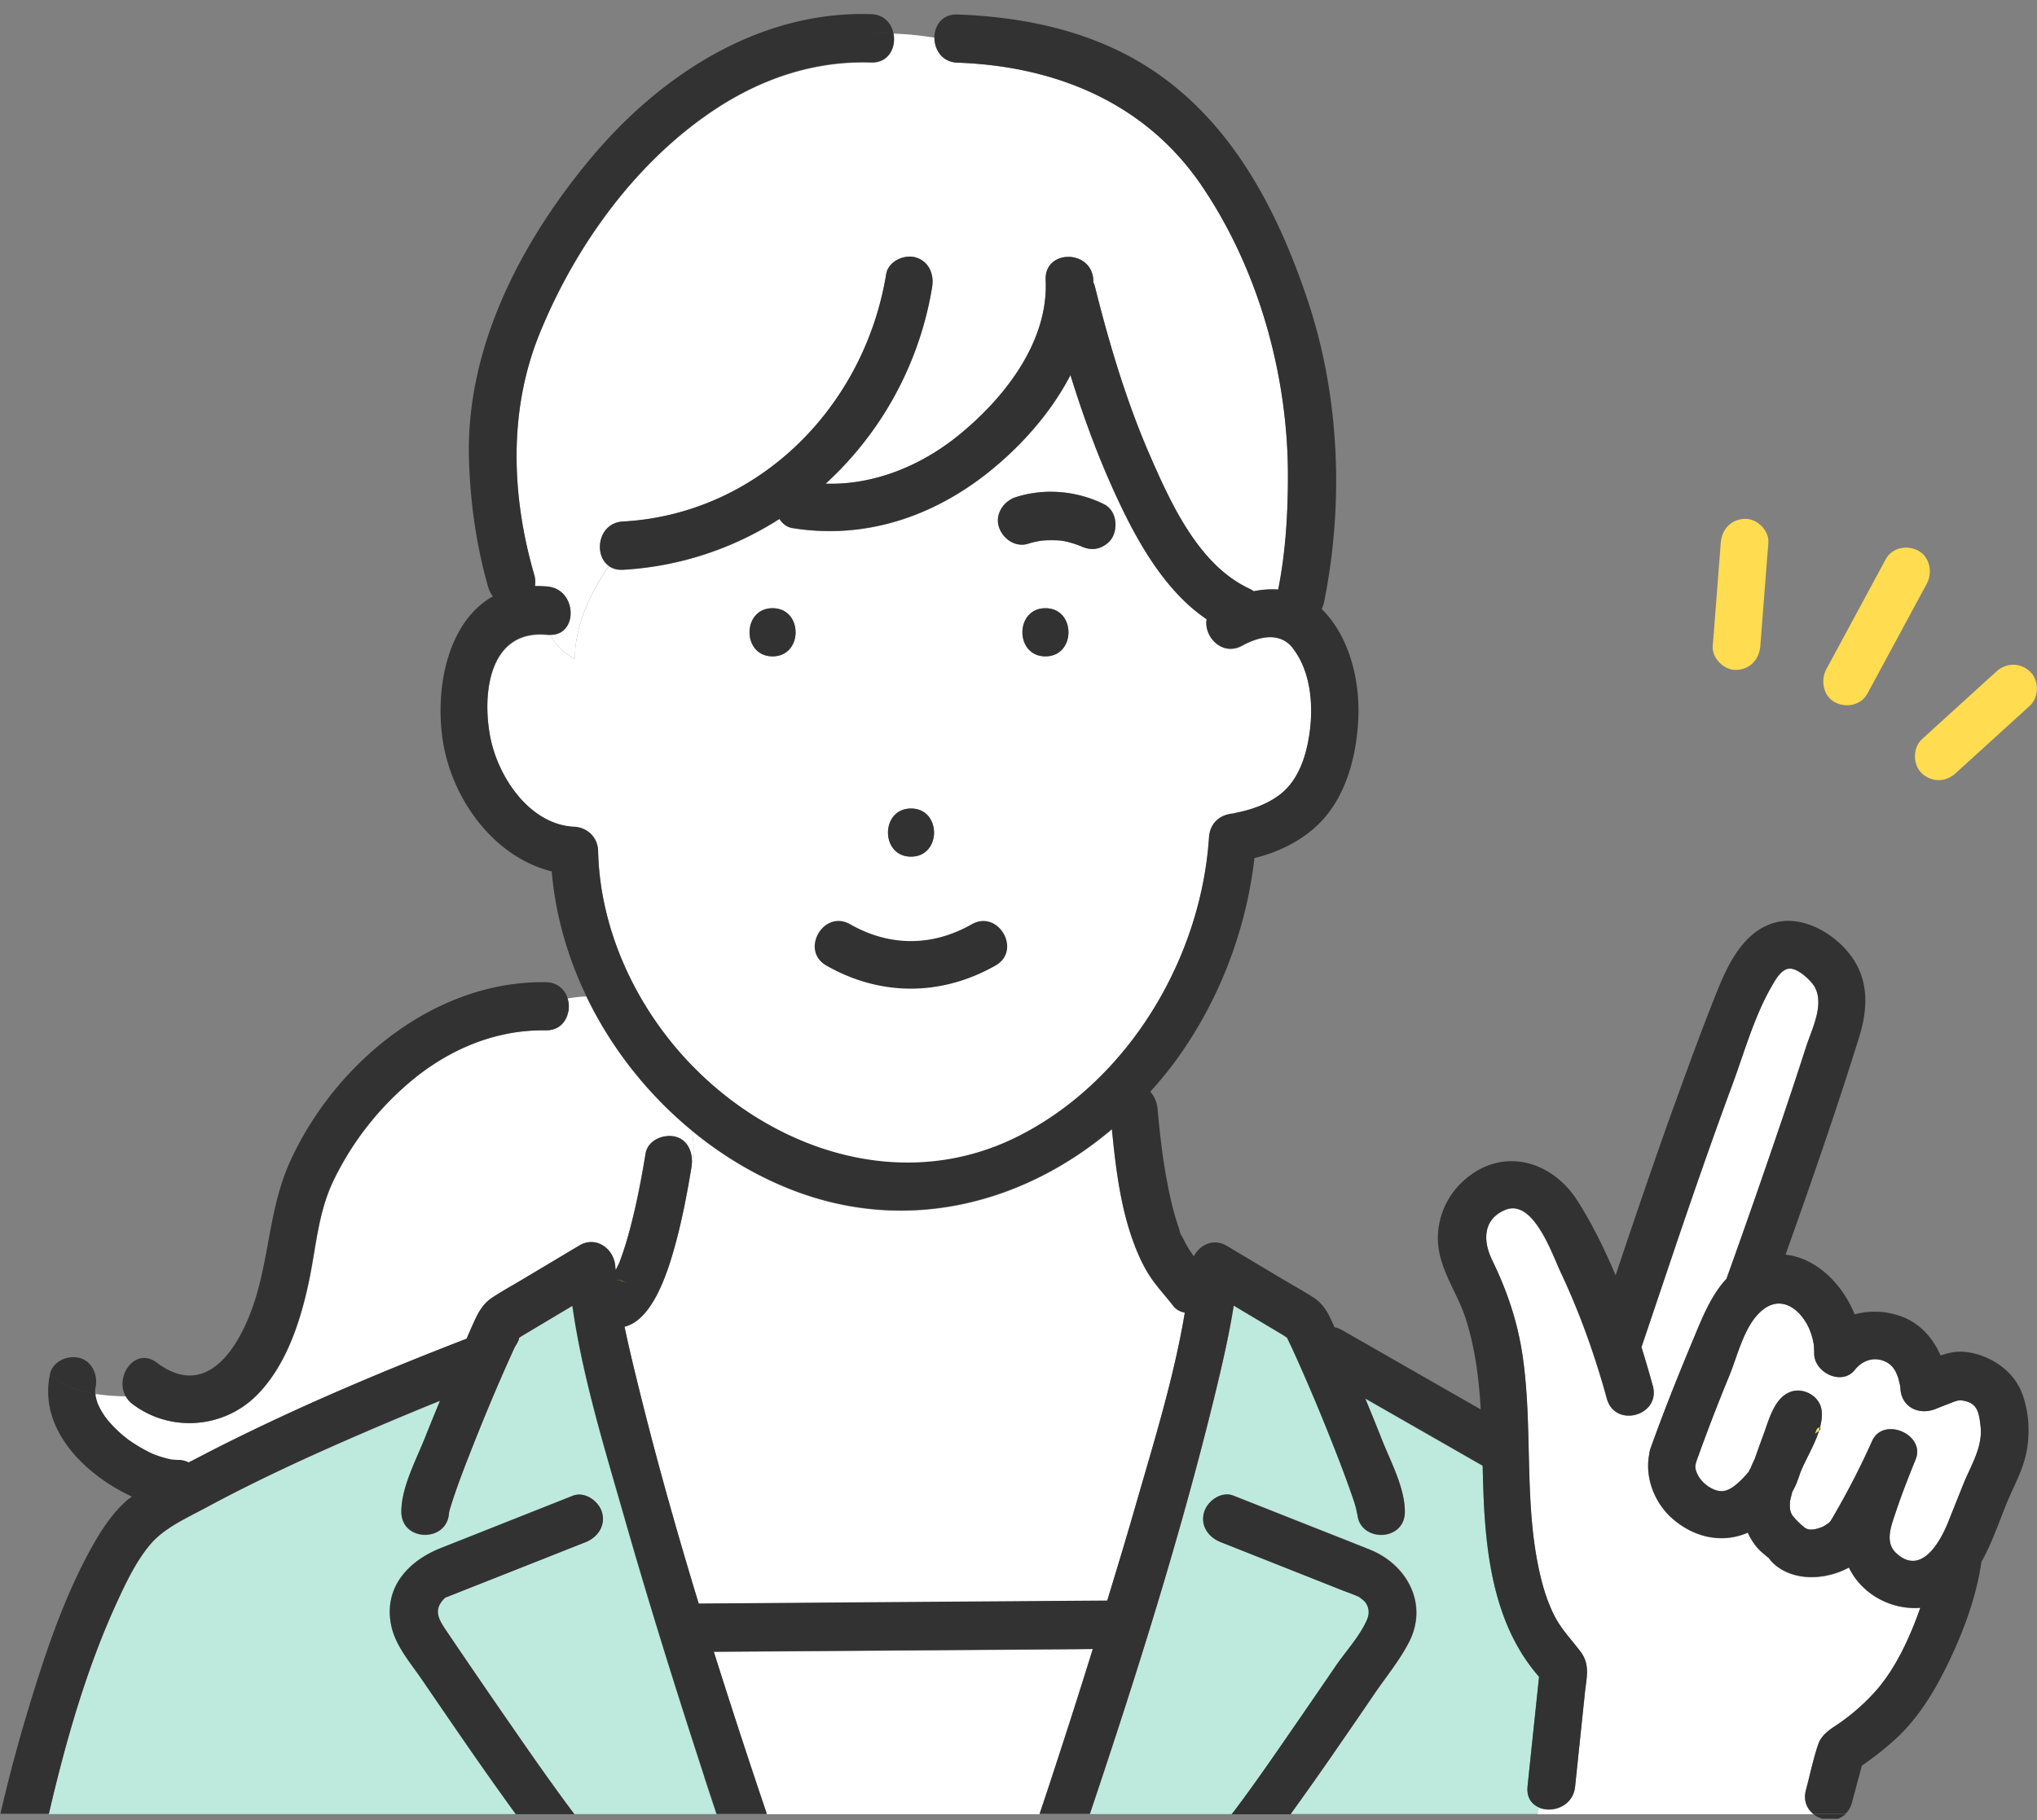
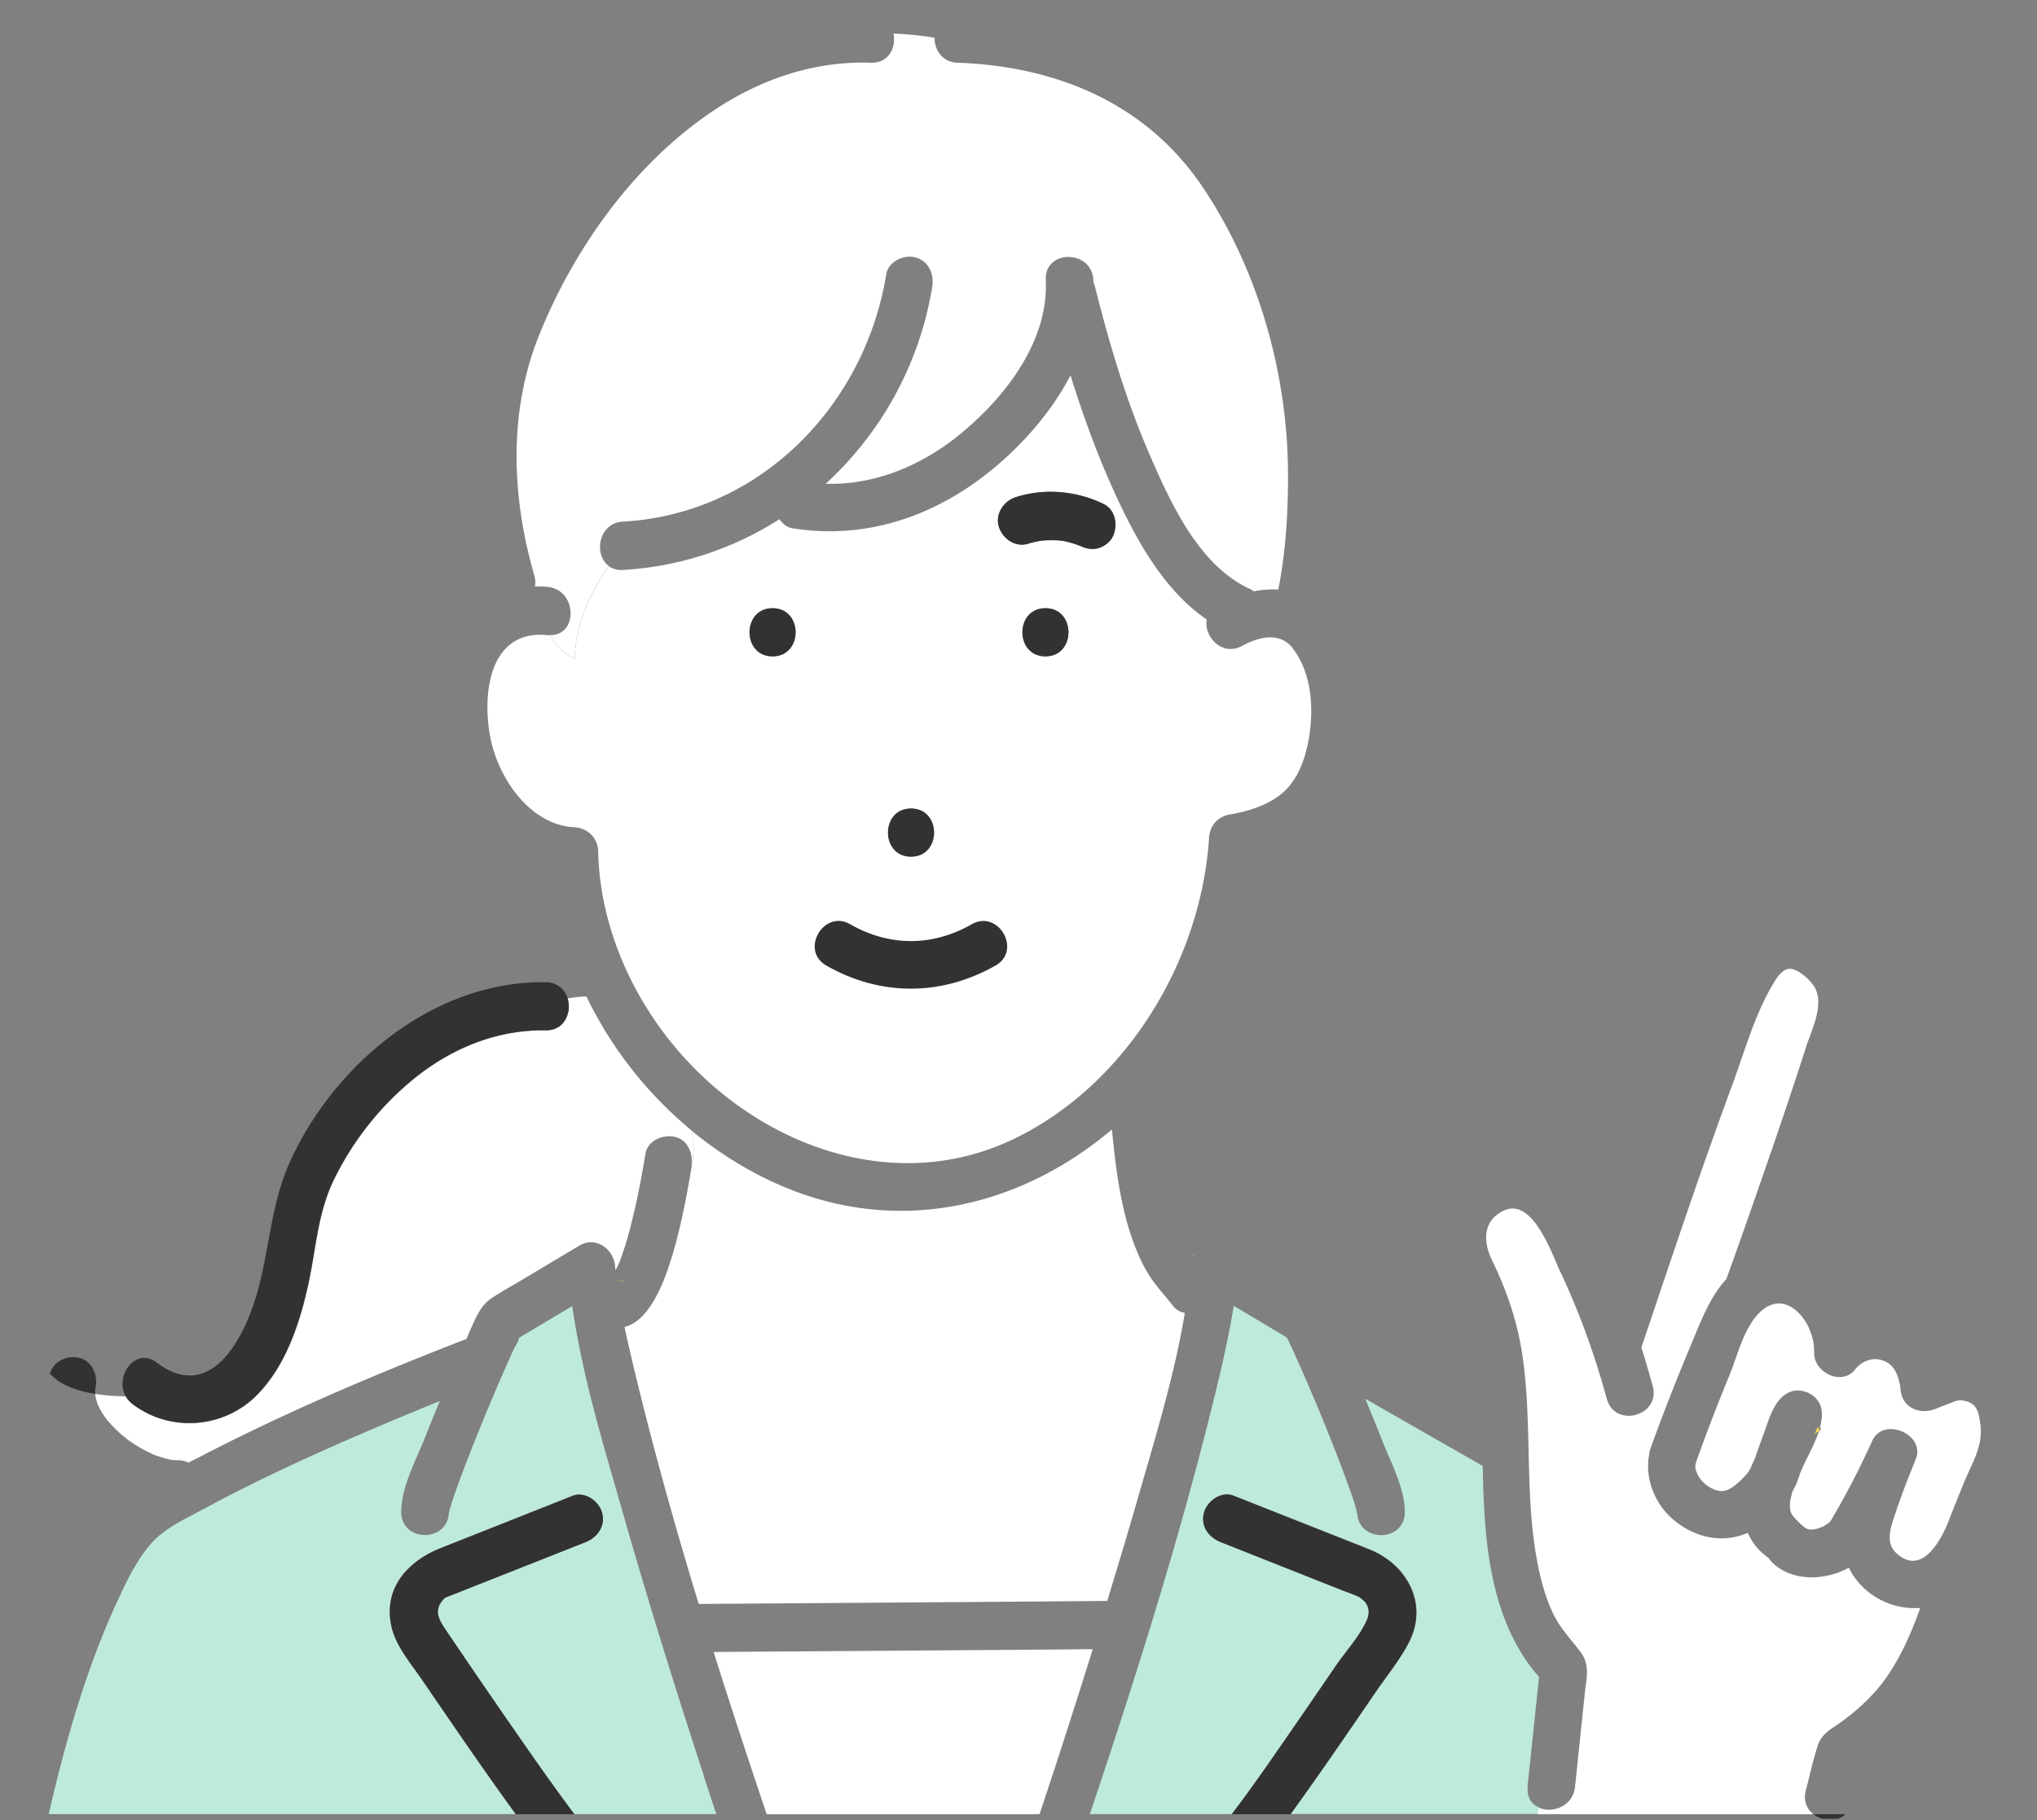
<svg xmlns="http://www.w3.org/2000/svg" width="141" height="126" fill="none">
  <rect width="100%" height="100%" fill="#808080" stroke="none" />
  <g clip-path="url(#a)">
    <path d="M134.868 105.325c.352-.881.696-1.755 1.055-2.636.528-1.295 1.348-2.547 1.165-4.012-.125-.985-.242-1.607-1.355-1.74-.022 0-.022 0-.03-.008-.022 0-.036 0-.066.008-.285.037-.6.192-.871.288-.206.074-.418.163-.623.245-.139.052-.813.34-.117.044-1.15.489-2.425-.066-2.484-1.436a1.86 1.86 0 0 0-.022-.185c-.029-.119-.102-.43-.132-.519-.161-.48-.395-.88-.857-1.103-.886-.429-1.692-.014-2.139.556-.908 1.147-2.864.17-2.813-1.177 0-.104-.022-.445-.022-.504a4.404 4.404 0 0 0-.44-1.407c-.674-1.258-1.912-2.043-3.128-1.043-1.245 1.029-1.692 3.102-2.293 4.553a128.663 128.663 0 0 0-2.271 5.908c-.102.333-.131.518.125.999.271.511.938 1.014 1.516 1.066.528.045.967-.318 1.348-.666.22-.207.425-.43.616-.659.036-.044.073-.17.139-.237.022-.059.044-.126.073-.185.066-.163.147-.318.22-.481.19-.548.381-1.088.586-1.629.388-1.044.762-2.68 1.985-3.043.828-.244 1.832.296 2.03 1.162.095.415.036.874-.088 1.34.058.03.058.112-.059.23-.3.94-.864 1.888-1.179 2.621a6.52 6.52 0 0 0-.11.259c-.074.215-.147.429-.227.644-.088.244-.213.474-.337.703-.052.237-.132.496-.147.615-.037.333-.044.688.139.977.147.237.747.815.945.926.345.2.857.029 1.194-.119.096-.044.337-.222.411-.259.066-.089.146-.185.095-.096a56.797 56.797 0 0 0 2.894-5.575c.776-1.718 3.721-.444 3.01 1.281-.49 1.207-.974 2.428-1.384 3.672-.293.881-.777 2.051.029 2.806 1.751 1.636 3.077-.815 3.626-2.184h-.007Z" fill="#fff" />
    <path d="M125.705 99.047c-.008.037-.059.14-.096.214.132-.074.235-.14.293-.2.022-.081.044-.155.059-.229-.073-.03-.205.022-.264.215h.008ZM42.702 88.616v.015c.235.022.469.082.689.178-.147-.067-.257-.111-.337-.148 0 0-.227-.023-.352-.045ZM11.935 101.075c.236.022.125.015 0 0ZM43.018 88.646l.03.007c-.442-.192-.148-.037-.03-.007ZM82.527 86.81c-.015-.007-.015-.015-.03-.023.007 0 .022.023.03.031v-.008ZM82.643 86.958s0-.015.015-.022c-.044-.045-.082-.089-.126-.119.015.023.037.045.052.074.022.037.044.052.066.075l-.007-.008ZM63.714 68.404s-.11.015-.185.03c.082 0 .17-.007.185-.03Z" fill="#FFDC50" />
    <path d="M105.734 123.7c.263-2.532.534-5.071.798-7.603-2.916-3.324-3.619-7.818-3.824-12.149-.037-.815-.059-1.644-.08-2.466-.374-.214-.755-.429-1.129-.644-2.33-1.332-4.666-2.665-6.996-4.005.381.933.77 1.866 1.136 2.806.586 1.503 1.597 3.361 1.604 5.027.007 2.147-3.29 2.139-3.297 0 0 .392-.014-.015-.11-.333-.095-.341-.212-.674-.33-1.007a93.651 93.651 0 0 0-1.171-3.124 136.734 136.734 0 0 0-2.901-6.856c-.008-.022-.235-.489-.337-.71-.088-.06-.169-.127-.227-.164-.711-.422-1.422-.851-2.132-1.273l-1.34-.8c-.323 2.036-.792 4.065-1.275 6.056-2.396 9.84-5.466 19.538-8.682 29.133h9.832c1.487-1.932 3.216-4.472 4.732-6.663a606.51 606.51 0 0 0 2.476-3.613c.682-.999 1.678-2.08 2.161-3.198.154-.363.162-.741-.044-1.089-.117-.192-.256-.288-.424-.422-.03-.022-.044-.037-.066-.051-.403-.185-.836-.326-1.246-.496l-8.351-3.31c-.828-.326-1.421-1.11-1.15-2.051.227-.799 1.194-1.495 2.029-1.162 1.546.615 3.091 1.229 4.644 1.836 1.605.637 3.216 1.266 4.82 1.91 2.535 1.022 4.045 3.739 2.697 6.382-.638 1.251-1.597 2.414-2.389 3.576a841.716 841.716 0 0 1-2.842 4.138 229.018 229.018 0 0 1-2.974 4.206h17.113l.088-.445c-.513-.214-.879-.695-.799-1.451l-.014.015Z" fill="#BEEADD" />
    <path d="M127.975 108.531c-.938.525-2.117.755-3.106.636-.799-.089-1.561-.392-2.154-.955a2.602 2.602 0 0 1-.315-.377c.022.037-.073-.037-.315-.245a3.61 3.61 0 0 1-.747-.821 5.166 5.166 0 0 1-.359-.652c-1.751.763-3.692.355-5.216-.97-1.224-1.066-1.92-2.813-1.612-4.435.015-.14.037-.281.095-.429.909-2.547 1.912-5.05 2.953-7.544.644-1.547 1.245-3.058 2.3-4.19a580.587 580.587 0 0 0 2.161-6.116c1.15-3.302 2.286-6.604 3.348-9.935.388-1.207 1.267-2.88.623-4.116-.257-.482-1.202-1.37-1.795-1.31-.586.058-.996.858-1.26 1.317-1.172 2.058-1.854 4.509-2.674 6.737-.755 2.036-1.48 4.08-2.198 6.123-1.392 3.998-2.732 8.018-4.088 12.03.279.896.542 1.792.784 2.673.572 2.073-2.615 2.947-3.179.889-.821-2.999-1.868-5.93-3.194-8.744-.616-1.296-1.912-5.145-3.861-4.316-1.531.651-1.531 2.154-.886 3.472 1.047 2.154 1.772 4.301 2.117 6.685.681 4.753.11 9.654 1.047 14.363.235 1.192.564 2.391 1.099 3.48.498 1.007 1.194 1.695 1.854 2.576.681.903.417 1.784.307 2.828l-.681 6.515c-.146 1.362-1.568 1.851-2.498 1.451l-.088.445h19.084c-.447-.356-.718-.933-.52-1.659.278-1.044.498-2.125.842-3.146.271-.815 1.04-1.163 1.685-1.636a15.166 15.166 0 0 0 2.22-1.985c1.436-1.584 2.439-3.783 3.172-5.856-1.978.163-4.044-.903-4.945-2.791v.008ZM89.484 44.876c-.908-1.17-2.402-.77-3.501-.163-1.392.763-2.667-.644-2.454-1.828-3.136-2.118-5.15-6.012-6.63-9.344-1.092-2.458-2-4.99-2.799-7.559-1.37 2.643-3.48 4.976-5.692 6.738-3.904 3.102-8.608 4.649-13.56 3.85-.38-.06-.681-.312-.894-.63a22.429 22.429 0 0 1-10.835 3.517c-.402.022-.725-.082-.974-.26-1.333 1.91-2.352 4.161-2.352 6.42-.813-.415-1.325-.978-1.706-1.644h-.154c-4.03-.43-4.579 3.976-4 7.04.527 2.806 2.732 6.108 5.824 6.256.908.045 1.626.733 1.648 1.666.11 4.998 2.198 9.854 5.392 13.637 5.743 6.804 15.26 10.306 23.574 6.182 7.634-3.776 12.762-12.252 13.319-20.737.066-.977.71-1.57 1.648-1.666.022 0-.308.074.11-.022.278-.066.564-.118.842-.2.828-.23 1.656-.577 2.345-1.118 1.296-1.021 1.816-2.746 2.029-4.33.264-1.933.051-4.213-1.18-5.79v-.015ZM63.06 55.974c2.125 0 2.125 3.331 0 3.331-2.124 0-2.124-3.331 0-3.331Zm-9.59-10.535c-2.124 0-2.124-3.332 0-3.332 2.125 0 2.125 3.332 0 3.332Zm18.894 0c-2.124 0-2.124-3.332 0-3.332 2.125 0 2.125 3.332 0 3.332Zm4.645-8.255c-.19.363-.601.659-.982.762-.447.126-.872.03-1.267-.17 0 0-.015 0-.015-.007a6.902 6.902 0 0 0-1.23-.348 6.64 6.64 0 0 0-1.437 0c-.3.052-.6.11-.893.207-.88.281-1.759-.333-2.03-1.162-.278-.881.33-1.785 1.15-2.051 2-.644 4.242-.444 6.118.481.827.407.981 1.533.593 2.28l-.007.008Z" fill="#fff" />
    <path d="M39.794 45.601c0-2.258 1.018-4.508 2.352-6.419-1.07-.77-.733-2.976.974-3.072 9.384-.518 16.725-7.929 18.227-17.124.146-.896 1.237-1.384 2.029-1.162.923.259 1.296 1.162 1.15 2.05a23.657 23.657 0 0 1-7.37 13.615c3.311.111 6.564-1.229 9.143-3.302 3.18-2.561 6.293-6.478 6.087-10.794-.102-2.147 3.195-2.132 3.297 0v.148c.051.104.095.222.125.355.996 3.976 2.183 7.952 3.824 11.705 1.45 3.332 3.377 7.53 6.842 9.151.117.052.22.118.315.185a6.543 6.543 0 0 1 1.692-.118c.52-2.599.682-5.309.674-7.952-.007-6.944-2.044-14.2-5.948-19.974-3.92-5.79-10.154-8.314-16.93-8.551-1.063-.037-1.59-.896-1.59-1.733a21.86 21.86 0 0 0-2.842-.28c.197.947-.315 2.05-1.546 2.013-3.86-.126-7.48 1.073-10.71 3.183-5.532 3.62-9.78 9.514-12.257 15.637-2.146 5.3-1.934 11.2-.351 16.657.08.282.088.54.044.778.293 0 .586 0 .9.037 2.037.214 2.096 3.376.155 3.331.38.66.893 1.23 1.707 1.644l.007-.008ZM39.347 70.033c-.125.704-.645 1.31-1.56 1.296-3.473-.052-6.733 1.332-9.377 3.56a20.791 20.791 0 0 0-5.29 6.79c-1.113 2.295-1.223 4.701-1.75 7.151-.587 2.725-1.561 5.701-3.554 7.73-2.293 2.332-6 2.628-8.615.651a1.645 1.645 0 0 1-.476-.54c-.71-.015-1.436-.06-2.124-.17v.133c.036.192.088.377.153.562 0 .023.008.023.015.038.044.088.088.184.132.273.095.185.205.363.322.533.066.104.147.193.213.297-.037-.067-.066-.104-.088-.141.036.052.08.126.117.163.308.363.645.696 1.004 1.007.095.081.212.155.293.244l-.118-.118c.044.044.118.11.162.148.183.133.366.259.556.377.396.252.806.467 1.224.666a6.203 6.203 0 0 0 .352.126c.183.067.373.119.564.171.102.029.205.051.315.074a4.766 4.766 0 0 0 .52.037c.256 0 .49.059.703.17.169-.089.344-.178.513-.259 6.044-3.161 12.373-5.841 18.732-8.307.132-.296.256-.6.388-.888.374-.815.667-1.496 1.429-1.984.703-.452 1.443-.867 2.16-1.296 1.276-.763 2.557-1.525 3.832-2.288 1.143-.68 2.388.215 2.484 1.437 0 .088.022.185.029.273.08-.162.161-.318.234-.48 0-.008.008-.023.015-.03.044-.104.08-.208.117-.319.074-.207.147-.407.213-.614.19-.57.351-1.155.498-1.74.41-1.614.725-3.258.996-4.901.154-.918 1.23-1.347 2.03-1.162.893.207 1.26 1.117 1.157 1.947.183-.793.183-1.6 0-2.392a27.575 27.575 0 0 1-7.275-9.269c-.44 0-.879.067-1.31.133.087.29.109.608.058.904l.007.007Z" fill="#fff" />
    <path d="M47.882 80.657s0 .066-.007.103c-.322 1.94-.689 3.88-1.23 5.775-.462 1.621-1.488 4.864-3.415 5.33.279 1.333.609 2.68.924 3.984 1.252 5.101 2.673 10.157 4.212 15.192l3.165-.023c8.373-.059 16.74-.118 25.113-.185.637-2.11 1.281-4.212 1.89-6.33 1.252-4.368 2.732-9.084 3.48-13.615-.308-.059-.594-.2-.792-.451-.44-.57-.93-1.103-1.355-1.68-.506-.682-.872-1.407-1.194-2.192-1.07-2.614-1.429-5.546-1.707-8.374-6.015 5.101-14.007 7.234-21.853 4.31-2.623-.978-5.062-2.437-7.245-4.228.183.792.19 1.599 0 2.391l.014-.007ZM75.631 114.173c-.513 0-1.033.007-1.546.015l-24.687.177c1.179 3.761 2.417 7.5 3.67 11.231h18.886c.366-1.081.718-2.169 1.077-3.25a655.057 655.057 0 0 0 2.607-8.166l-.007-.007Z" fill="#fff" />
    <path d="M48.754 123.042c-1.942-5.952-3.817-11.934-5.539-17.961-1.362-4.768-2.894-9.698-3.604-14.666-.476.289-.952.57-1.436.859l-2.088 1.244c-.03.022-.102.066-.176.126v.014c.015.178-.234.511-.322.689a143.571 143.571 0 0 0-2.967 7.018 79.3 79.3 0 0 0-1.113 2.962c-.125.355-.242.718-.352 1.081-.117.385-.088.481-.088.251-.007 2.147-3.304 2.147-3.297 0 0-1.717 1.055-3.635 1.663-5.182.33-.83.667-1.659 1.011-2.488-1.399.57-2.79 1.148-4.175 1.733-4.059 1.732-8.095 3.546-11.978 5.641-1.458.785-2.945 1.436-3.912 2.584-.938 1.11-1.604 2.488-2.212 3.805-2.176 4.672-3.634 9.795-4.799 14.837h32.322a273.576 273.576 0 0 1-3.788-5.368c-.908-1.317-1.81-2.635-2.71-3.953-.792-1.155-1.84-2.347-2.125-3.754-.535-2.628 1.194-4.457 3.429-5.345l9.135-3.62c.835-.333 1.81.37 2.03 1.162.256.933-.33 1.725-1.151 2.051-1.319.518-2.63 1.044-3.949 1.562-1.64.652-3.282 1.296-4.923 1.947-.205.082-.417.156-.63.252-.05.022-.102.037-.153.059.131-.059.014-.052-.132.096-.792.815-.337 1.481.22 2.303a733.055 733.055 0 0 0 4.783 6.981c.777 1.126 1.56 2.243 2.352 3.354.52.726 1.245 1.732 1.663 2.273h9.838c-.285-.852-.564-1.703-.842-2.554l.015.007Z" fill="#BEEADD" />
-     <path d="M89.06 92.57s-.022-.045-.022-.052c-.015.015 0 .03.023.052ZM120.202 46.38c.952-.045 1.575-.734 1.648-1.666l.483-6.234c.022-.296.044-.6.074-.896.066-.874-.806-1.703-1.649-1.666-.952.045-1.575.733-1.648 1.666l-.483 6.234c-.022.296-.044.6-.074.896-.066.873.806 1.702 1.649 1.665ZM138.186 46.49c-1.509 1.37-3.011 2.74-4.52 4.11-.212.192-.425.392-.637.584-.645.585-.63 1.77 0 2.355.688.636 1.648.621 2.329 0 1.51-1.37 3.011-2.74 4.52-4.11.213-.192.425-.392.638-.584.644-.585.63-1.77 0-2.355-.689-.636-1.649-.621-2.33 0ZM127.008 48.614c.769.415 1.817.222 2.256-.6 1.194-2.213 2.396-4.427 3.59-6.648.176-.318.344-.636.52-.962.41-.763.213-1.851-.593-2.28-.769-.415-1.817-.223-2.257.6-1.194 2.213-2.395 4.427-3.589 6.648-.176.318-.345.636-.52.962-.411.763-.213 1.85.593 2.28Z" fill="#FFDC50" />
-     <path d="M139.747 95.997c-.71-1.407-2.454-2.384-4.007-2.421-.469-.007-.945.104-1.414.26-.491-1.134-1.326-2.103-2.483-2.607a5.305 5.305 0 0 0-3.465-.237c-.843-2.102-2.66-3.909-4.784-4.131 1.78-4.997 3.524-10.01 5.099-15.073.6-1.933.688-3.924-.572-5.62-1.15-1.554-3.362-2.85-5.318-2.28-2.147.622-3.224 2.924-3.986 4.834-1.025 2.562-1.97 5.153-2.908 7.745-1.414 3.923-2.754 7.87-4.08 11.823-.748-1.792-1.605-3.524-2.608-5.116-1.839-2.91-5.334-3.813-7.956-1.392a5.364 5.364 0 0 0-1.737 4.05c.052 2.021 1.363 3.65 1.949 5.523.638 2.021.894 4.109 1.019 6.219-2.733-1.562-5.458-3.124-8.19-4.687-.484-.273-.968-.555-1.451-.829a1.416 1.416 0 0 0-.477-.17c-.014-.03-.021-.052-.036-.082-.374-.821-.667-1.495-1.429-1.984-.666-.429-1.37-.814-2.05-1.221-1.32-.785-2.63-1.57-3.95-2.355-.879-.525-1.816-.11-2.248.674a.913.913 0 0 0-.14-.11.95.95 0 0 1 .125.118c0 .007 0 .014-.015.022-.022-.015-.036-.037-.066-.074l-.051-.074-.03-.03c.015.008.015.015.03.022-.03-.037-.059-.081-.088-.118a4.216 4.216 0 0 1-.242-.385 9.686 9.686 0 0 1-.373-.718c-.022-.052-.044-.096-.066-.148-.066-.156-.044-.104.066.163-.096-.045-.19-.504-.227-.607a14.793 14.793 0 0 1-.257-.807 23.792 23.792 0 0 1-.454-1.896c-.388-1.925-.571-3.576-.754-5.53a2.04 2.04 0 0 0-.499-1.17 28.575 28.575 0 0 0 1.693-2.058c3.025-4.116 4.93-9.032 5.516-14.118 1.568-.378 3.07-1.096 4.256-2.177 1.993-1.821 2.762-4.635 2.923-7.263.161-2.702-.542-5.841-2.527-7.803a1.86 1.86 0 0 0 .161-.444c1.385-6.849 1.091-14.237-1.106-20.856-2.125-6.389-5.37-12.615-11.194-16.28-3.912-2.458-8.513-3.413-13.077-3.576-1.055-.037-1.59.77-1.59 1.6 0 .836.528 1.695 1.59 1.732 6.777.237 13.018 2.761 16.93 8.55 3.905 5.768 5.934 13.03 5.949 19.975 0 2.643-.154 5.353-.674 7.952a6.237 6.237 0 0 0-1.692.118 1.615 1.615 0 0 0-.315-.185c-3.466-1.621-5.385-5.82-6.843-9.15-1.64-3.754-2.828-7.73-3.824-11.706a1.55 1.55 0 0 0-.124-.355v-.148c-.103-2.132-3.4-2.147-3.297 0 .205 4.316-2.908 8.233-6.088 10.794-2.578 2.08-5.838 3.413-9.142 3.302a23.635 23.635 0 0 0 7.37-13.615c.146-.888-.228-1.791-1.15-2.05-.792-.223-1.883.273-2.03 1.162-1.51 9.195-8.842 16.606-18.227 17.124-1.714.096-2.044 2.302-.974 3.072.25.178.572.282.974.26 3.949-.215 7.649-1.481 10.835-3.517.205.318.513.57.894.63 4.952.806 9.655-.741 13.56-3.85 2.22-1.763 4.322-4.095 5.692-6.738.799 2.57 1.707 5.101 2.799 7.56 1.48 3.33 3.487 7.225 6.63 9.342-.213 1.192 1.062 2.591 2.454 1.829 1.099-.6 2.593-1.007 3.502.163 1.23 1.584 1.435 3.864 1.179 5.79-.212 1.584-.733 3.316-2.03 4.33-.688.54-1.508.889-2.343 1.118-.279.082-.565.133-.843.2-.418.096-.095.022-.11.022-.938.097-1.582.689-1.648 1.666-.564 8.485-5.685 16.954-13.319 20.737-8.314 4.117-17.83.615-23.574-6.182-3.194-3.783-5.275-8.64-5.392-13.637-.022-.933-.74-1.621-1.648-1.666-3.092-.148-5.29-3.45-5.824-6.256-.579-3.065-.037-7.47 4-7.04h.154c-.638-1.118-.901-2.517-1.59-3.91.688 1.4.945 2.792 1.59 3.91 1.948.044 1.882-3.117-.154-3.332-.315-.037-.608-.037-.901-.037a1.678 1.678 0 0 0-.044-.777c-1.583-5.45-1.795-11.35.351-16.658 2.477-6.123 6.725-12.016 12.256-15.636 3.231-2.11 6.843-3.317 10.71-3.184 1.231.045 1.744-1.066 1.546-2.013-.82-.03-1.596-.037-2.27-.037.674 0 1.457 0 2.27.037C61.698 1.61 61.193 1.01 60.3.98 52.57.729 45.713 5.179 40.878 10.976c-4.806 5.76-8.622 13.052-8.417 20.744.08 2.984.505 6.07 1.34 8.95.074.245.183.452.315.615-3.076 1.733-4.014 6.204-3.48 9.899.601 4.086 3.51 8.136 7.554 9.143.593 6.96 4.314 13.496 9.677 17.916 2.176 1.8 4.623 3.25 7.245 4.228 7.839 2.924 15.831.792 21.853-4.31.278 2.83.63 5.76 1.707 8.374.322.785.689 1.51 1.194 2.192.432.577.916 1.11 1.355 1.68.198.252.484.4.791.452-.747 4.53-2.227 9.247-3.48 13.615-.607 2.117-1.252 4.227-1.89 6.33-8.373.059-16.739.118-25.112.185l-3.165.022c-1.531-5.027-2.96-10.091-4.212-15.192-.323-1.303-.645-2.65-.923-3.983 1.926-.466 2.952-3.709 3.414-5.33.542-1.896.908-3.835 1.23-5.775 0-.037 0-.067.008-.104.095-.829-.264-1.74-1.158-1.947-.798-.185-1.875.244-2.03 1.162-.27 1.644-.578 3.288-.995 4.902a29.239 29.239 0 0 1-.499 1.74c-.066.207-.139.414-.212.614-.037.104-.08.207-.117.318a.057.057 0 0 1-.015.03c-.073.163-.161.318-.234.481-.008-.089-.022-.185-.03-.274-.095-1.221-1.34-2.117-2.483-1.436-1.275.763-2.557 1.525-3.832 2.288-.718.429-1.457.836-2.16 1.295-.763.489-1.063 1.17-1.43 1.984-.131.296-.256.593-.387.889-6.36 2.458-12.689 5.145-18.733 8.306a17.65 17.65 0 0 1-.512.26 1.588 1.588 0 0 0-.704-.171c-.154 0-.307-.015-.461-.029-.022 0-.044 0-.059-.008-.102-.022-.212-.044-.315-.074-.19-.052-.38-.103-.564-.17-.11-.037-.22-.082-.33-.119-.014 0-.014 0-.021-.007a10.961 10.961 0 0 1-1.78-1.044c-.052-.037-.118-.104-.162-.148l.117.119c-.088-.09-.205-.163-.293-.245a9.256 9.256 0 0 1-1.003-1.007c-.037-.037-.08-.11-.118-.162.022.03.044.073.088.14-.058-.103-.146-.2-.212-.296a6.41 6.41 0 0 1-.322-.533c-.044-.089-.088-.178-.132-.274 0-.015 0-.022-.015-.037a3.762 3.762 0 0 1-.154-.563v-.133c-1.238-.185-2.373-.577-3.143-1.384 0 .015-.014.037-.014.052-.813 3.835 2.469 6.981 5.67 8.462-.117.096-.25.177-.359.274-1.128.999-1.963 2.369-2.667 3.686-1.802 3.376-3.032 7.086-4.139 10.743a111.144 111.144 0 0 0-1.934 7.255h3.356c1.172-5.041 2.63-10.165 4.798-14.836.608-1.311 1.282-2.695 2.212-3.806.967-1.147 2.447-1.799 3.912-2.583 3.883-2.096 7.92-3.909 11.978-5.642 1.385-.592 2.776-1.17 4.176-1.732-.337.829-.682 1.65-1.011 2.487-.608 1.548-1.656 3.465-1.663 5.183-.008 2.147 3.29 2.147 3.296 0 0 .229-.036.126.088-.252.11-.363.227-.726.352-1.081.344-.999.725-1.977 1.113-2.961.93-2.362 1.912-4.709 2.967-7.019.081-.177.33-.51.323-.688v-.015l.176-.126 2.088-1.244c.476-.288.952-.57 1.435-.859.71 4.968 2.242 9.899 3.605 14.667 1.721 6.026 3.597 12.008 5.538 17.961.278.851.564 1.702.842 2.554h3.473a573.343 573.343 0 0 1-3.67-11.231l24.688-.178c.512 0 1.033-.007 1.545-.015a501.788 501.788 0 0 1-2.608 8.166c-.351 1.088-.71 2.169-1.076 3.25h3.48c3.223-9.595 6.292-19.301 8.68-29.132.484-1.992.953-4.02 1.275-6.056l1.34.8c.711.421 1.422.85 2.133 1.273a2.3 2.3 0 0 1 .227.163c.102.222.322.688.337.71a136.939 136.939 0 0 1 2.9 6.856c.41 1.036.806 2.073 1.173 3.124.117.333.234.666.33 1.007.095.318.11.725.11.333.007 2.14 3.303 2.147 3.296 0 0-1.666-1.011-3.517-1.605-5.027-.366-.94-.754-1.873-1.135-2.806 2.33 1.333 4.667 2.665 6.996 4.006.374.214.755.429 1.128.644.022.829.044 1.651.081 2.465.205 4.331.908 8.825 3.824 12.149-.264 2.532-.535 5.071-.798 7.603-.081.756.285 1.237.798 1.451.93.4 2.359-.088 2.498-1.451l.681-6.515c.11-1.044.374-1.925-.307-2.828-.66-.873-1.356-1.562-1.854-2.576-.542-1.096-.864-2.288-1.099-3.48-.93-4.708-.359-9.61-1.047-14.362-.344-2.384-1.07-4.531-2.117-6.686-.645-1.318-.645-2.82.886-3.472 1.956-.83 3.253 3.013 3.861 4.316 1.326 2.813 2.366 5.738 3.194 8.744.564 2.065 3.751 1.184 3.179-.889a80.065 80.065 0 0 0-.784-2.672c1.356-4.013 2.689-8.033 4.088-12.031.718-2.05 1.443-4.087 2.198-6.123.82-2.22 1.502-4.671 2.674-6.737.264-.459.667-1.258 1.26-1.318.601-.059 1.546.83 1.795 1.31.644 1.237-.235 2.91-.623 4.117-1.07 3.324-2.205 6.634-3.348 9.936-.71 2.043-1.428 4.079-2.161 6.115-1.055 1.132-1.656 2.643-2.3 4.19-1.041 2.495-2.044 4.998-2.953 7.544-.051.148-.08.296-.095.43-.307 1.621.388 3.368 1.612 4.434 1.524 1.333 3.465 1.733 5.216.97.095.222.212.444.359.652.212.318.454.585.747.821.242.215.337.282.315.245.103.133.198.266.315.377.586.563 1.355.867 2.154.955.989.111 2.168-.118 3.106-.636.901 1.88 2.967 2.954 4.945 2.791-.733 2.073-1.729 4.272-3.172 5.856a14.34 14.34 0 0 1-2.22 1.984c-.645.474-1.414.822-1.685 1.636-.344 1.022-.564 2.103-.842 3.147-.191.725.073 1.295.52 1.658h2.205a1.65 1.65 0 0 0 .454-.77c.227-.859.462-1.717.689-2.576a21.49 21.49 0 0 0 2.359-1.866c1.611-1.495 2.732-3.376 3.677-5.353 1.033-2.161 1.898-4.501 2.242-6.892.696-1.229 1.165-2.606 1.685-3.902.461-1.155 1.091-2.236 1.384-3.472.352-1.496.235-3.369-.468-4.768l-.008.015Zm-127.813 5.086c.234.022.124.015 0 0ZM43.047 88.66s-.008 0-.03-.007c-.11-.03-.41-.178.03.007Zm-.345-.03v-.014c.125.022.345.052.352.044.088.037.19.082.337.148a2.253 2.253 0 0 0-.689-.178Zm46.336 3.895s0 .022.022.051c-.015-.03-.022-.044-.022-.051Zm46.885 10.172c-.351.874-.703 1.755-1.055 2.636-.549 1.369-1.875 3.82-3.626 2.184-.806-.755-.322-1.918-.029-2.806.41-1.244.893-2.458 1.384-3.672.704-1.733-2.241-2.999-3.011-1.281a54.052 54.052 0 0 1-2.893 5.575c.051-.082-.03.014-.096.096-.073.037-.315.215-.41.259-.337.141-.85.311-1.194.118-.198-.111-.806-.688-.945-.925-.183-.289-.168-.651-.139-.977.015-.119.095-.378.146-.615.125-.229.249-.459.337-.703a20.6 20.6 0 0 0 .227-.644c.037-.089.074-.17.11-.259.315-.733.879-1.681 1.18-2.621-.059.06-.161.126-.293.2.036-.074.088-.178.095-.215.059-.192.19-.244.264-.215.124-.466.183-.925.088-1.34-.198-.866-1.202-1.406-2.03-1.162-1.216.363-1.589 1.992-1.985 3.043-.198.54-.395 1.088-.586 1.629a6.636 6.636 0 0 0-.22.481c-.029.059-.044.118-.073.185-.066.067-.103.192-.139.237a6.625 6.625 0 0 1-.616.659c-.373.355-.813.71-1.348.666-.578-.052-1.245-.555-1.516-1.066-.256-.481-.227-.666-.124-1 .71-1.984 1.465-3.953 2.271-5.907.6-1.452 1.04-3.525 2.293-4.554 1.216-1 2.454-.222 3.128 1.044.227.437.366.918.439 1.407 0 .06.022.392.022.503-.051 1.348 1.905 2.325 2.813 1.178.447-.57 1.26-.985 2.139-.556.469.222.696.622.858 1.103.029.097.102.4.131.519 0 .052.022.148.022.185.059 1.37 1.334 1.932 2.484 1.436-.696.296-.015.007.117-.044.205-.082.41-.163.623-.245.271-.103.586-.252.871-.288.03 0 .044 0 .066-.008 0 0 .008 0 .03.008 1.121.133 1.238.755 1.355 1.74.183 1.465-.637 2.709-1.165 4.012Z" fill="#323232" />
    <path d="M6.586 96.501v-.155c0-.082.007-.156.015-.237 0-.022 0-.037.014-.06.184-.85-.249-1.843-1.15-2.05-.813-.185-1.787.237-2.007 1.11.77.807 1.905 1.2 3.143 1.385l-.015.007ZM125.527 125.596c.162.133.352.229.55.296l.036-.296h-.586ZM127.734 125.596h-1.619l-.037.296c.564.192 1.216.126 1.663-.296h-.007ZM125.967 98.825c-.022.074-.037.156-.059.23.118-.119.118-.208.059-.23ZM74.753 37.783c.403.2.828.29 1.267.17.381-.103.799-.407.982-.762.395-.748.234-1.866-.593-2.28-1.876-.933-4.118-1.133-6.118-.481-.82.266-1.435 1.17-1.15 2.05.264.83 1.15 1.444 2.03 1.163.293-.096.593-.156.893-.208.477-.044.96-.044 1.436 0a6.105 6.105 0 0 1 1.246.356l.007-.008ZM72.365 45.439c2.124 0 2.124-3.332 0-3.332-2.125 0-2.125 3.332 0 3.332ZM63.06 55.974c-2.124 0-2.124 3.331 0 3.331 2.125 0 2.125-3.331 0-3.331ZM53.48 42.107c-2.125 0-2.125 3.332 0 3.332 2.124 0 2.124-3.332 0-3.332ZM37.596 70.033h1.75c.17-.925-.35-2.014-1.56-2.036-7.633-.118-14.512 5.516-17.655 12.297-1.37 2.954-1.45 6.056-2.315 9.15-.864 3.11-3.186 7.745-6.967 4.887-1.487-1.125-2.937.955-2.146 2.34.476.014.952.014 1.407.014-.455 0-.924 0-1.407-.014.11.2.271.377.476.54 2.623 1.977 6.322 1.68 8.615-.651 1.993-2.029 2.967-4.998 3.553-7.73.528-2.45.638-4.856 1.751-7.151a20.735 20.735 0 0 1 5.29-6.79c2.644-2.235 5.904-3.62 9.376-3.56.916.014 1.429-.593 1.56-1.296h-1.75.022ZM8.646 99.506c-.045-.045-.053-.052 0 0ZM7.349 98.203c-.045-.074-.067-.104 0 0ZM38.094 123.323a264.581 264.581 0 0 1-2.352-3.354 643.677 643.677 0 0 1-4.783-6.981c-.557-.822-1.011-1.488-.22-2.302.146-.149.264-.163.132-.097.051-.022.102-.037.154-.059.205-.089.417-.163.63-.252 1.64-.651 3.282-1.295 4.922-1.947 1.32-.518 2.63-1.044 3.95-1.562.827-.326 1.406-1.118 1.15-2.051-.22-.799-1.195-1.495-2.03-1.162-3.047 1.207-6.088 2.414-9.135 3.62-2.235.889-3.964 2.717-3.429 5.346.286 1.406 1.334 2.598 2.125 3.753a1272.29 1272.29 0 0 0 2.71 3.954 270.543 270.543 0 0 0 3.788 5.367h4.058a97.267 97.267 0 0 1-1.663-2.273h-.007ZM92.298 121.391c.953-1.378 1.905-2.755 2.843-4.139.79-1.162 1.75-2.317 2.388-3.576 1.348-2.643-.161-5.353-2.696-6.382-1.604-.644-3.216-1.273-4.82-1.91-1.546-.614-3.092-1.229-4.645-1.836-.835-.333-1.802.363-2.03 1.163-.263.94.33 1.725 1.15 2.05l8.352 3.31c.41.163.843.303 1.246.496.014.014.036.029.066.052.168.133.315.222.425.422.205.347.197.725.044 1.088-.477 1.118-1.473 2.199-2.162 3.198-.82 1.207-1.648 2.406-2.476 3.613-1.516 2.191-3.245 4.731-4.732 6.663h4.073a288.365 288.365 0 0 0 2.974-4.205v-.007ZM67.266 63.984c-2.733 1.555-5.693 1.555-8.418 0-1.839-1.05-3.487 1.807-1.655 2.858 3.743 2.14 7.97 2.132 11.72 0 1.84-1.044.191-3.901-1.647-2.858Z" fill="#323232" />
  </g>
  <defs>
    <clipPath id="a">
      <path fill="#fff" transform="translate(0 .911)" d="M0 0h141v125H0z" />
    </clipPath>
  </defs>
</svg>